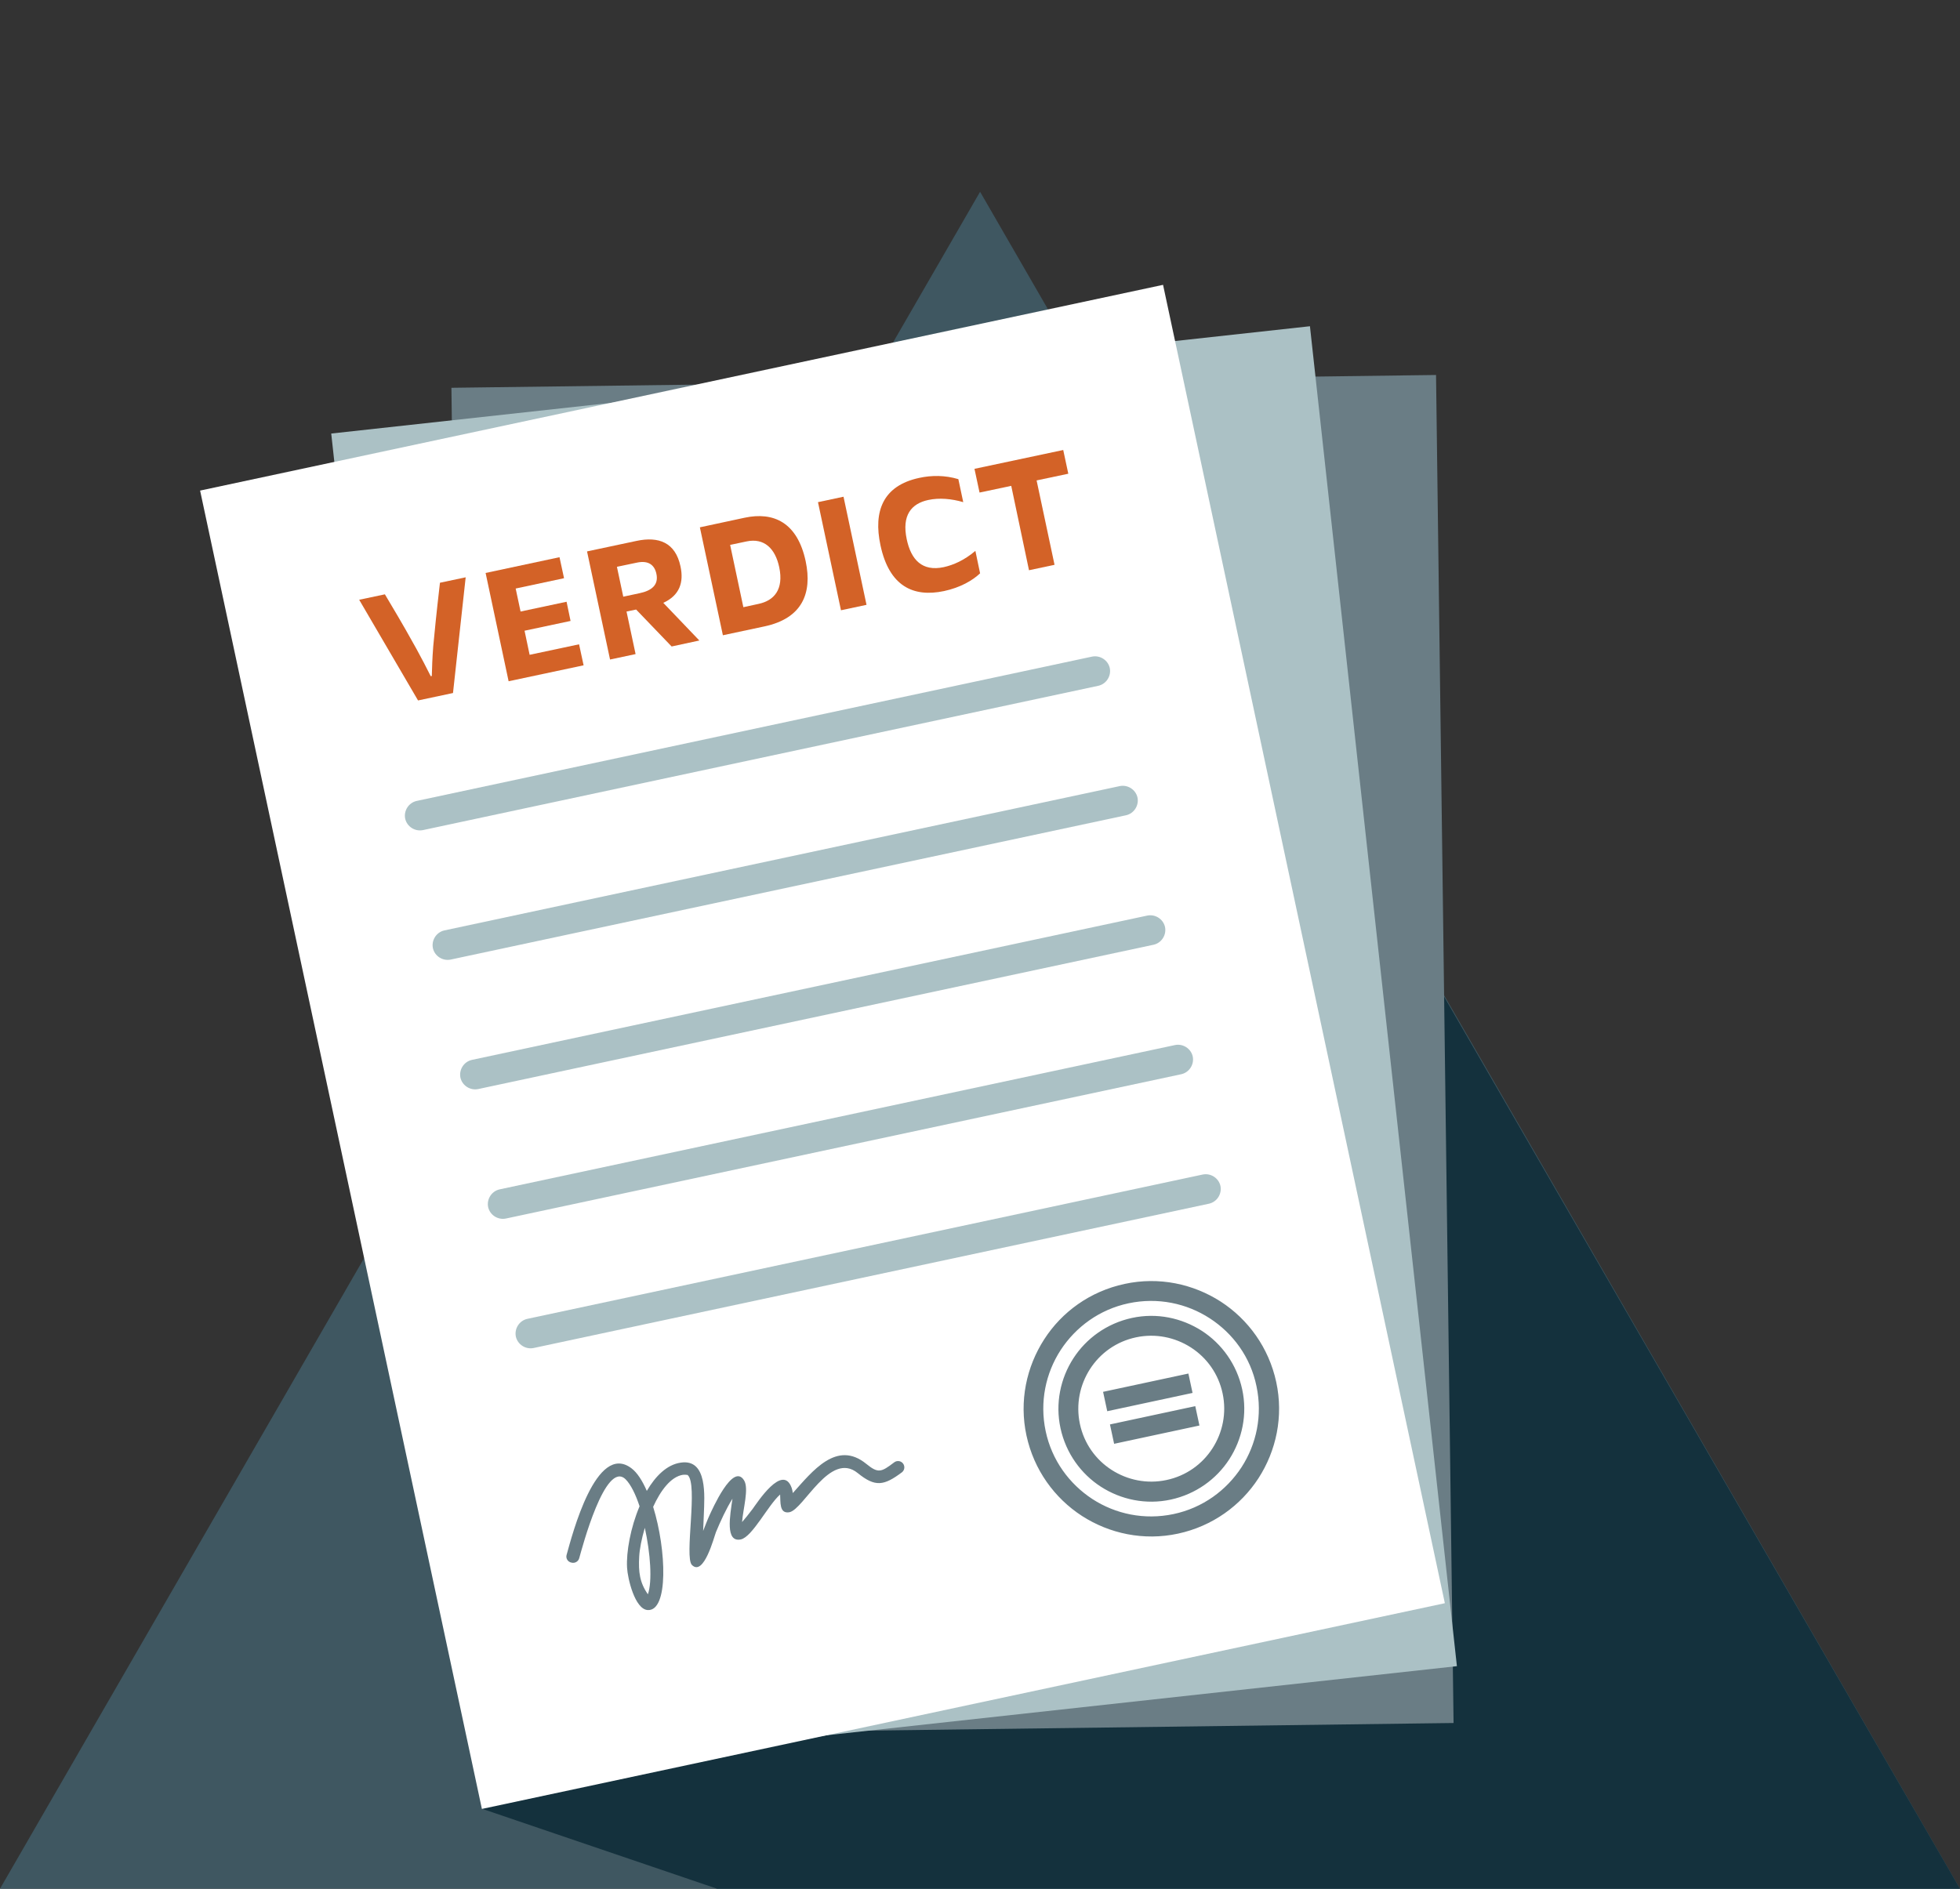
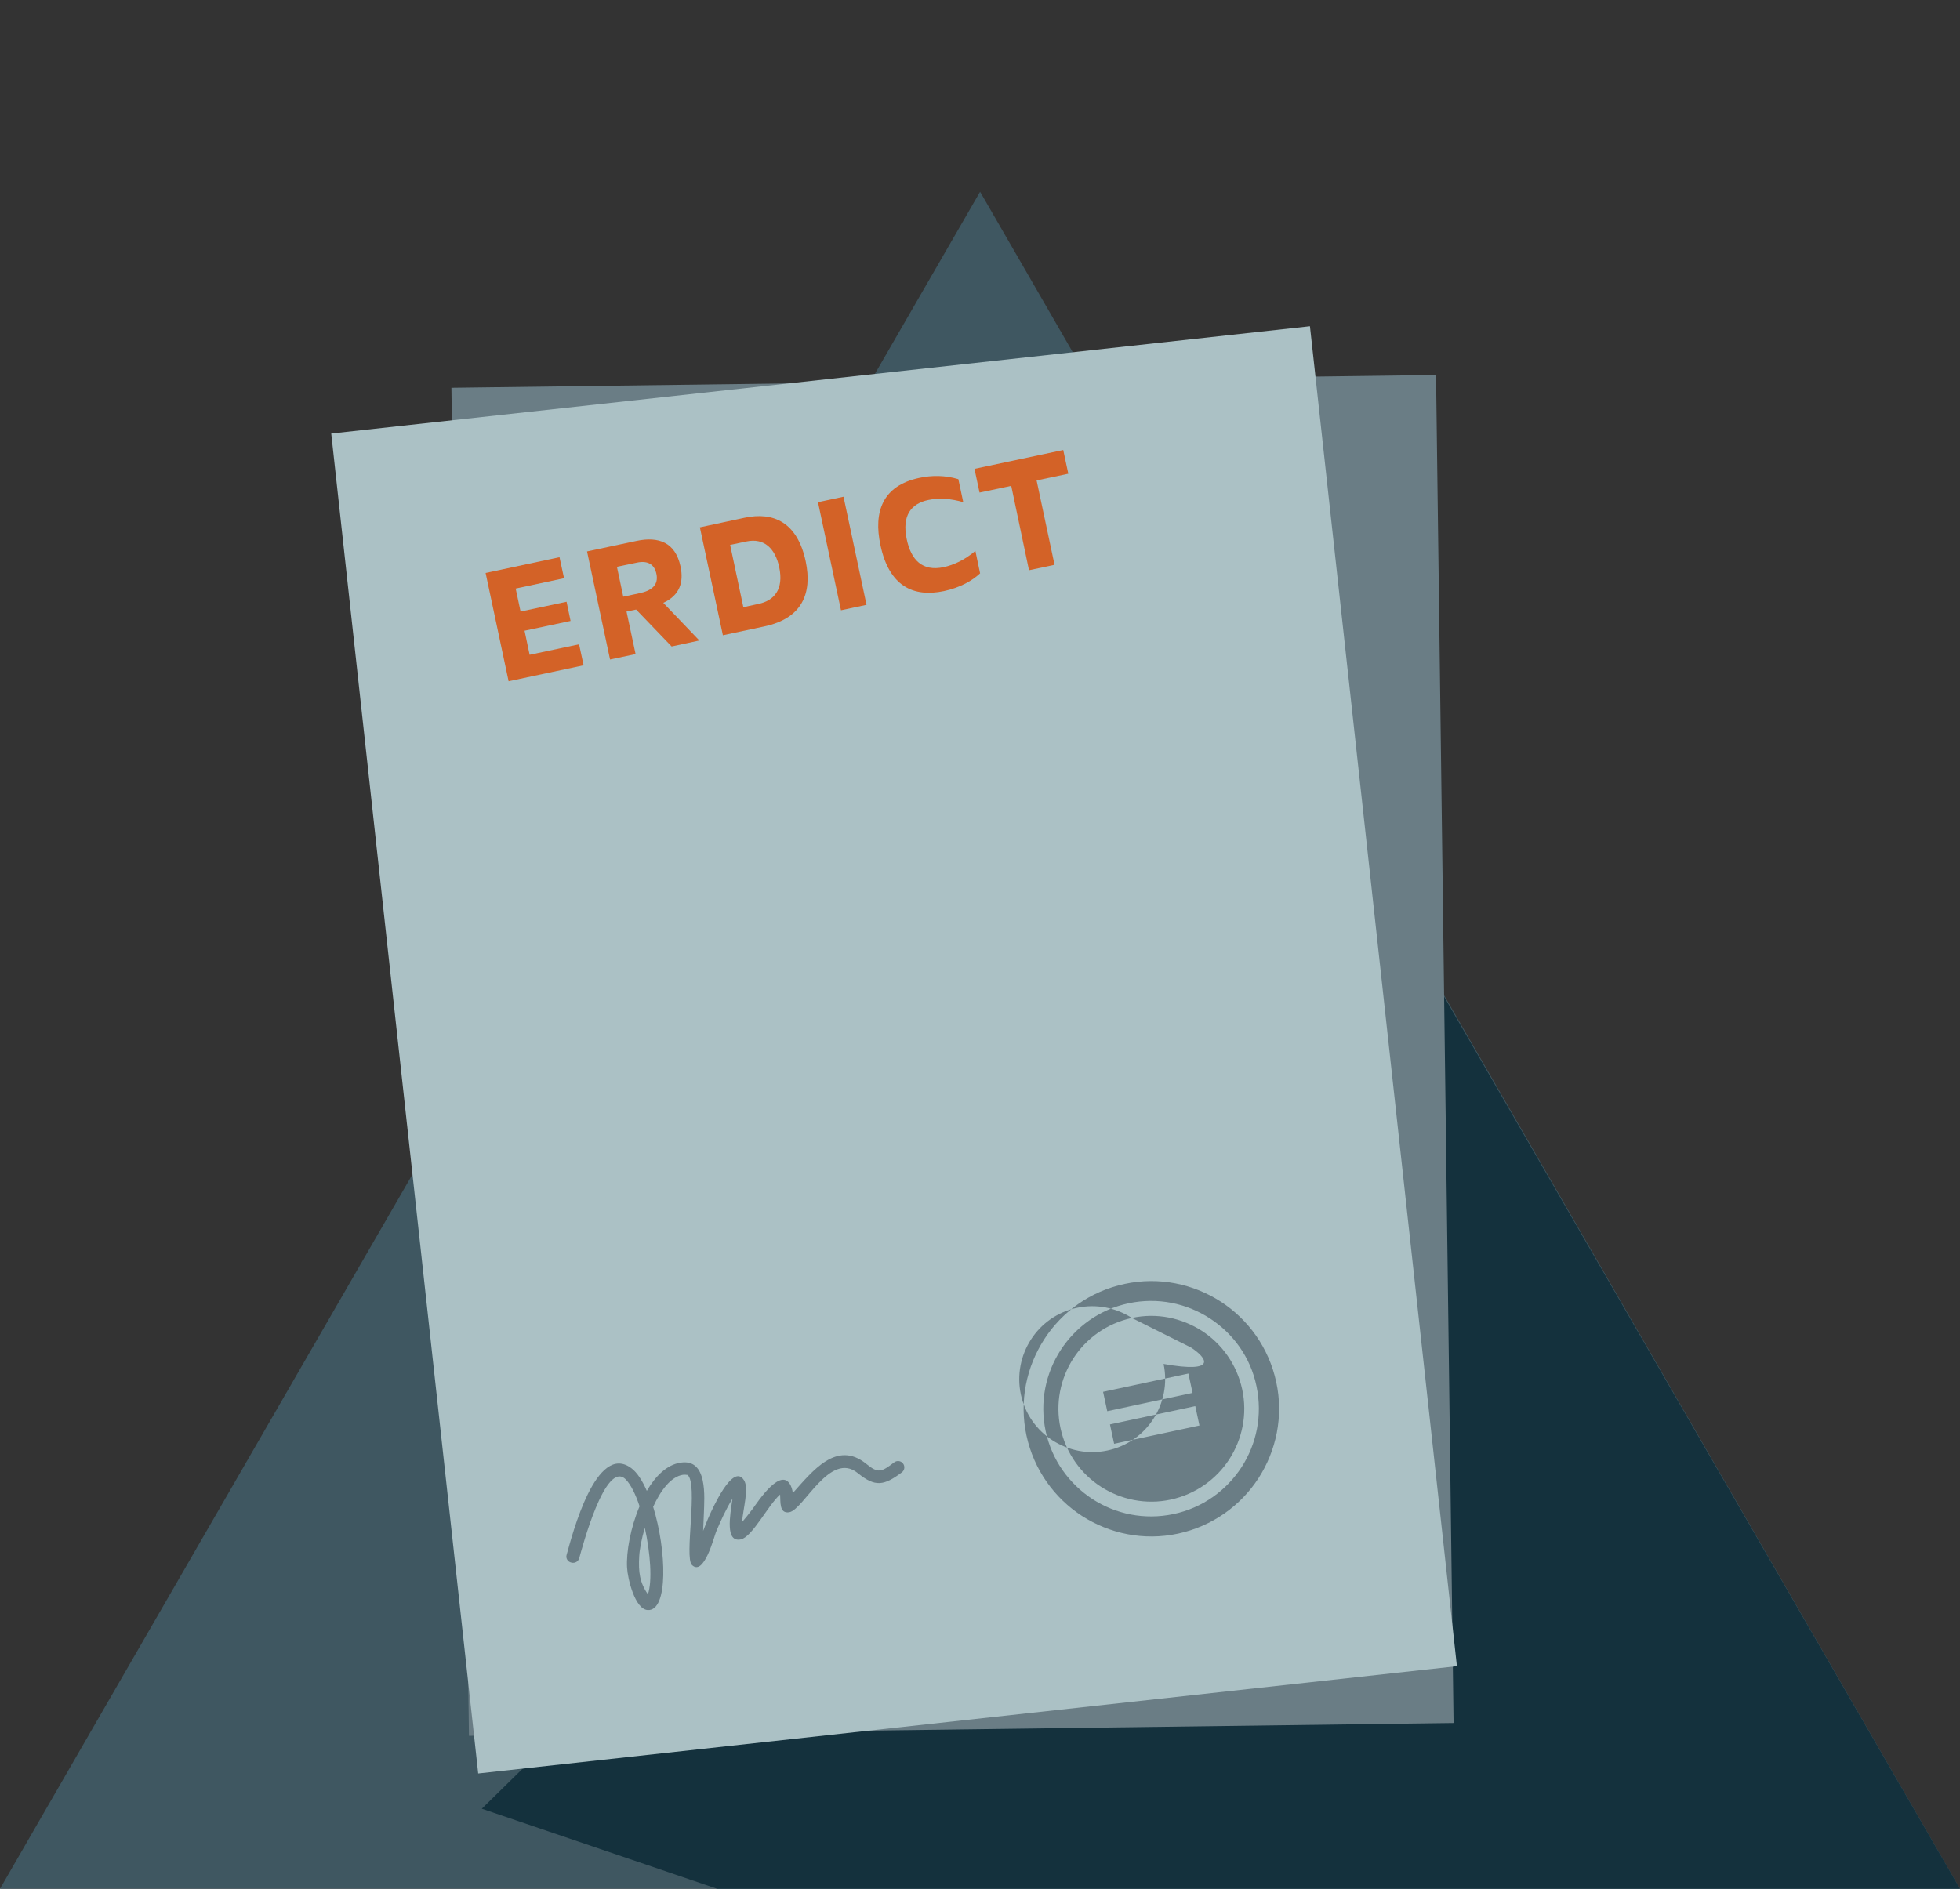
<svg xmlns="http://www.w3.org/2000/svg" version="1.1" id="Layer_1" x="0px" y="0px" viewBox="0 0 108.21 104.3" style="enable-background:new 0 0 108.21 104.3;" xml:space="preserve">
  <rect x="0" y="0" width="108.21" height="104.3" fill="#333333" stroke="none" />
  <style type="text/css">
	.st0{fill:#3F5761;}
	.st1{fill-rule:evenodd;clip-rule:evenodd;fill:#14313D;}
	.st2{fill:#ABC1C5;}
	.st3{fill:#6A7D85;}
	.st4{fill:#93AFB2;}
	.st5{fill:#EBF0F1;}
	.st6{fill:#D36227;}
	.st7{fill:#5A6A70;}
	.st8{fill:#EDB48E;}
	.st9{fill:#B7806A;}
	.st10{fill:#FFFFFF;}
	.st11{fill:#914020;}
	.st12{fill:none;}
	.st13{fill-rule:evenodd;clip-rule:evenodd;fill:#6A7D85;}
	.st14{fill-rule:evenodd;clip-rule:evenodd;fill:#ABC1C5;}
	.st15{fill-rule:evenodd;clip-rule:evenodd;fill:#FFFFFF;}
	.st16{fill-rule:evenodd;clip-rule:evenodd;fill:#D36227;}
	.st17{fill-rule:evenodd;clip-rule:evenodd;fill:#914020;}
	.st18{fill-rule:evenodd;clip-rule:evenodd;fill:#5A6A70;}
	.st19{fill:#DC8152;}
	.st20{fill-rule:evenodd;clip-rule:evenodd;fill:#DC8152;}
	.st21{fill-rule:evenodd;clip-rule:evenodd;fill:#C5D1D3;enable-background:new    ;}
	.st22{fill:#FFFFFF;enable-background:new    ;}
	.st23{fill-rule:evenodd;clip-rule:evenodd;fill:#EBF0F1;}
	.st24{fill-rule:evenodd;clip-rule:evenodd;fill:#ABC1C5;enable-background:new    ;}
</style>
  <g>
    <polygon class="st0" points="54.11,10.59 81.16,57.44 108.21,104.3 54.11,104.3 0,104.3 27.05,57.44  " />
    <polygon class="st1" points="108.21,104.3 39.59,104.3 26.6,99.88 77.04,50.39  " />
    <g>
      <rect x="25.43" y="21.03" transform="matrix(1 -0.013 0.013 1 -0.781 0.715)" class="st13" width="54.36" height="74.44" />
      <rect x="22.17" y="20.77" transform="matrix(0.994 -0.109 0.109 0.994 -6.014 5.712)" class="st14" width="54.36" height="74.44" />
-       <rect x="18.22" y="20.59" transform="matrix(0.978 -0.209 0.209 0.978 -11.075 10.762)" class="st15" width="54.36" height="74.44" />
      <g>
-         <path class="st14" d="M24.88,52.99c-0.44,0.09-0.88-0.19-0.98-0.63c-0.09-0.44,0.19-0.88,0.63-0.98l37.29-7.97     c0.44-0.09,0.88,0.19,0.98,0.63c0.09,0.44-0.19,0.88-0.63,0.98L24.88,52.99L24.88,52.99z" />
        <path class="st14" d="M23.35,45.84c-0.44,0.09-0.88-0.19-0.98-0.63c-0.09-0.44,0.19-0.88,0.63-0.98l37.29-7.97     c0.44-0.09,0.88,0.19,0.98,0.63c0.09,0.44-0.19,0.88-0.63,0.98L23.35,45.84L23.35,45.84z" />
        <path class="st14" d="M26.4,60.14c-0.44,0.09-0.88-0.19-0.98-0.63c-0.09-0.44,0.19-0.88,0.63-0.98l37.29-7.97     c0.44-0.09,0.88,0.19,0.98,0.63c0.09,0.44-0.19,0.88-0.63,0.98L26.4,60.14L26.4,60.14z" />
        <path class="st14" d="M27.93,67.29c-0.44,0.09-0.88-0.19-0.98-0.63c-0.09-0.44,0.19-0.88,0.63-0.98l37.29-7.97     c0.44-0.09,0.88,0.19,0.98,0.63c0.09,0.44-0.19,0.88-0.63,0.98L27.93,67.29L27.93,67.29z" />
-         <path class="st14" d="M29.46,74.44c-0.44,0.09-0.88-0.19-0.98-0.63c-0.09-0.44,0.19-0.88,0.63-0.98l37.29-7.97     c0.44-0.09,0.88,0.19,0.98,0.63c0.09,0.44-0.19,0.88-0.63,0.98L29.46,74.44z" />
      </g>
      <path class="st13" d="M31.28,85.87c0.31-1.11,1.63-6.26,3.58-4.79c0.32,0.24,0.6,0.68,0.85,1.25c0.48-0.82,1.11-1.45,1.87-1.56    c1.5-0.23,1.31,1.89,1.28,2.82c-0.01,0.31-0.03,0.63-0.04,0.95c0.12-0.3,0.23-0.6,0.35-0.86c0.13-0.27,1.29-2.95,1.91-1.93    c0.28,0.45-0.06,1.58-0.11,2.3c0.18-0.21,0.34-0.4,0.58-0.72c0.25-0.34,1.67-2.55,2.16-1.16c0.03,0.09,0.05,0.19,0.06,0.28    c1.08-1.2,2.42-2.95,4.06-1.61c0.66,0.54,0.83,0.45,1.53-0.08c0.15-0.12,0.37-0.1,0.49,0.05c0.12,0.15,0.1,0.37-0.05,0.49    c-1,0.75-1.48,0.83-2.44,0.05c-1.54-1.26-3,2.04-3.79,2.16c-0.56,0.09-0.47-0.59-0.5-0.98c-0.67,0.59-1.53,2.34-2.17,2.48    c-0.87,0.18-0.6-1.3-0.46-2.25c-0.36,0.58-0.65,1.22-0.91,1.84c-0.1,0.25-0.67,2.48-1.33,1.82c-0.43-0.43,0.36-4.48-0.24-4.97    c-0.11-0.01-0.14-0.02-0.25-0.01c-0.67,0.1-1.24,0.87-1.65,1.77c0.74,2.39,0.85,5.77-0.3,5.7c-0.71-0.04-1.11-1.75-1.14-2.34    c-0.05-0.86,0.19-2.21,0.69-3.39c-0.22-0.67-0.49-1.21-0.77-1.49c-1.12-1.09-2.41,3.82-2.56,4.35c-0.05,0.19-0.24,0.3-0.43,0.25    C31.34,86.25,31.23,86.05,31.28,85.87L31.28,85.87z M35.6,84.37c-0.18,0.61-0.29,1.19-0.31,1.58c-0.05,0.86,0.03,1.45,0.48,2.09    C36.02,87.32,35.91,85.78,35.6,84.37z" />
-       <path class="st13" d="M62.09,70.9c1.9-0.41,3.79,0,5.31,0.98c1.51,0.98,2.65,2.54,3.06,4.44c0.41,1.9,0,3.79-0.98,5.31    c-0.98,1.51-2.54,2.65-4.44,3.06c-1.9,0.41-3.79,0-5.31-0.98c-1.51-0.98-2.65-2.54-3.06-4.44c-0.41-1.9,0-3.79,0.98-5.31    C58.62,72.45,60.18,71.31,62.09,70.9L62.09,70.9z M60.9,76.86l0.23,1.07l4.71-1.01l-0.23-1.07L60.9,76.86L60.9,76.86z     M61.28,78.66l0.23,1.07l4.71-1.01l-0.23-1.07L61.28,78.66L61.28,78.66z M62.49,72.78c-1.38,0.3-2.52,1.13-3.23,2.23    c-0.71,1.1-1.01,2.48-0.71,3.86c0.3,1.38,1.13,2.52,2.23,3.23c1.1,0.71,2.48,1.01,3.86,0.71c1.38-0.3,2.52-1.13,3.23-2.23    c0.71-1.1,1.01-2.48,0.71-3.86c-0.3-1.38-1.13-2.52-2.23-3.23C65.24,72.78,63.87,72.48,62.49,72.78L62.49,72.78z M65.75,74.41    c-0.87-0.56-1.95-0.79-3.03-0.56c-1.09,0.23-1.98,0.88-2.54,1.75c-0.56,0.87-0.79,1.95-0.56,3.03c0.23,1.09,0.88,1.98,1.75,2.54    c0.87,0.56,1.95,0.79,3.03,0.56c1.09-0.23,1.98-0.88,2.54-1.75c0.56-0.87,0.79-1.95,0.56-3.03    C67.27,75.86,66.62,74.97,65.75,74.41L65.75,74.41z M66.79,72.8c-1.28-0.83-2.87-1.17-4.48-0.83c-1.61,0.34-2.92,1.31-3.75,2.58    c-0.83,1.28-1.17,2.87-0.83,4.48c0.34,1.61,1.31,2.92,2.58,3.75c1.28,0.83,2.87,1.17,4.48,0.83c1.61-0.34,2.92-1.31,3.75-2.58    c0.83-1.28,1.17-2.87,0.83-4.48C69.04,74.94,68.07,73.63,66.79,72.8z" />
+       <path class="st13" d="M62.09,70.9c1.9-0.41,3.79,0,5.31,0.98c1.51,0.98,2.65,2.54,3.06,4.44c0.41,1.9,0,3.79-0.98,5.31    c-0.98,1.51-2.54,2.65-4.44,3.06c-1.9,0.41-3.79,0-5.31-0.98c-1.51-0.98-2.65-2.54-3.06-4.44c-0.41-1.9,0-3.79,0.98-5.31    C58.62,72.45,60.18,71.31,62.09,70.9L62.09,70.9z M60.9,76.86l0.23,1.07l4.71-1.01l-0.23-1.07L60.9,76.86L60.9,76.86z     M61.28,78.66l0.23,1.07l4.71-1.01l-0.23-1.07L61.28,78.66L61.28,78.66z M62.49,72.78c-1.38,0.3-2.52,1.13-3.23,2.23    c-0.71,1.1-1.01,2.48-0.71,3.86c0.3,1.38,1.13,2.52,2.23,3.23c1.1,0.71,2.48,1.01,3.86,0.71c1.38-0.3,2.52-1.13,3.23-2.23    c0.71-1.1,1.01-2.48,0.71-3.86c-0.3-1.38-1.13-2.52-2.23-3.23C65.24,72.78,63.87,72.48,62.49,72.78L62.49,72.78z c-0.87-0.56-1.95-0.79-3.03-0.56c-1.09,0.23-1.98,0.88-2.54,1.75c-0.56,0.87-0.79,1.95-0.56,3.03c0.23,1.09,0.88,1.98,1.75,2.54    c0.87,0.56,1.95,0.79,3.03,0.56c1.09-0.23,1.98-0.88,2.54-1.75c0.56-0.87,0.79-1.95,0.56-3.03    C67.27,75.86,66.62,74.97,65.75,74.41L65.75,74.41z M66.79,72.8c-1.28-0.83-2.87-1.17-4.48-0.83c-1.61,0.34-2.92,1.31-3.75,2.58    c-0.83,1.28-1.17,2.87-0.83,4.48c0.34,1.61,1.31,2.92,2.58,3.75c1.28,0.83,2.87,1.17,4.48,0.83c1.61-0.34,2.92-1.31,3.75-2.58    c0.83-1.28,1.17-2.87,0.83-4.48C69.04,74.94,68.07,73.63,66.79,72.8z" />
      <g>
-         <path class="st6" d="M19.83,33.12l1.42-0.3c1.24,2.08,1.24,2.13,1.74,3.01c0.31,0.57,0.52,0.97,0.79,1.51l0.06-0.01     c0.02-0.59,0.02-0.86,0.08-1.65c0.08-0.83,0.15-1.6,0.37-3.5l1.42-0.3l-0.7,6.39l-1.93,0.41L19.83,33.12z" />
        <path class="st6" d="M26.81,31.64l4.08-0.87l0.25,1.16l-2.67,0.57l0.27,1.27l2.54-0.54l0.22,1.06l-2.54,0.54l0.28,1.33l2.73-0.58     l0.25,1.16l-4.14,0.88L26.81,31.64z" />
        <path class="st6" d="M32.41,30.45l2.73-0.58c1.22-0.26,2.15,0.08,2.43,1.41c0.19,0.88-0.05,1.6-0.95,2.01l1.99,2.08l-1.53,0.33     l-1.96-2.04l-0.53,0.11l0.5,2.35l-1.41,0.3L32.41,30.45z M35.3,32.76c0.68-0.14,1.07-0.46,0.94-1.07     c-0.1-0.48-0.43-0.76-1.08-0.62l-1.1,0.23l0.35,1.65L35.3,32.76z" />
        <path class="st6" d="M38.64,29.12l2.47-0.53c1.59-0.34,2.91,0.25,3.37,2.4c0.38,1.79-0.21,3.16-2.27,3.6l-2.3,0.49L38.64,29.12z      M41.87,33.35c0.87-0.18,1.41-0.8,1.15-2.03c-0.22-1.03-0.83-1.63-1.81-1.42l-0.9,0.19l0.73,3.44L41.87,33.35z" />
        <path class="st6" d="M45.16,27.73l1.41-0.3l1.27,5.97l-1.41,0.3L45.16,27.73z" />
        <path class="st6" d="M48.61,30.11c-0.4-1.87,0.13-3.29,2.14-3.72c0.69-0.15,1.43-0.15,2.16,0.07l0.27,1.27     c-0.65-0.19-1.32-0.25-1.93-0.12c-0.94,0.2-1.47,0.85-1.19,2.17c0.24,1.14,0.86,1.79,2.04,1.54c0.54-0.12,1.14-0.38,1.75-0.9     l0.26,1.24c-0.42,0.4-1.1,0.79-1.99,0.98C50.42,33,49.09,32.37,48.61,30.11z" />
        <path class="st6" d="M55.83,26.83l-1.75,0.37l-0.28-1.31l4.9-1.04l0.28,1.31l-1.75,0.37l0.99,4.66l-1.41,0.3L55.83,26.83z" />
      </g>
    </g>
  </g>
</svg>